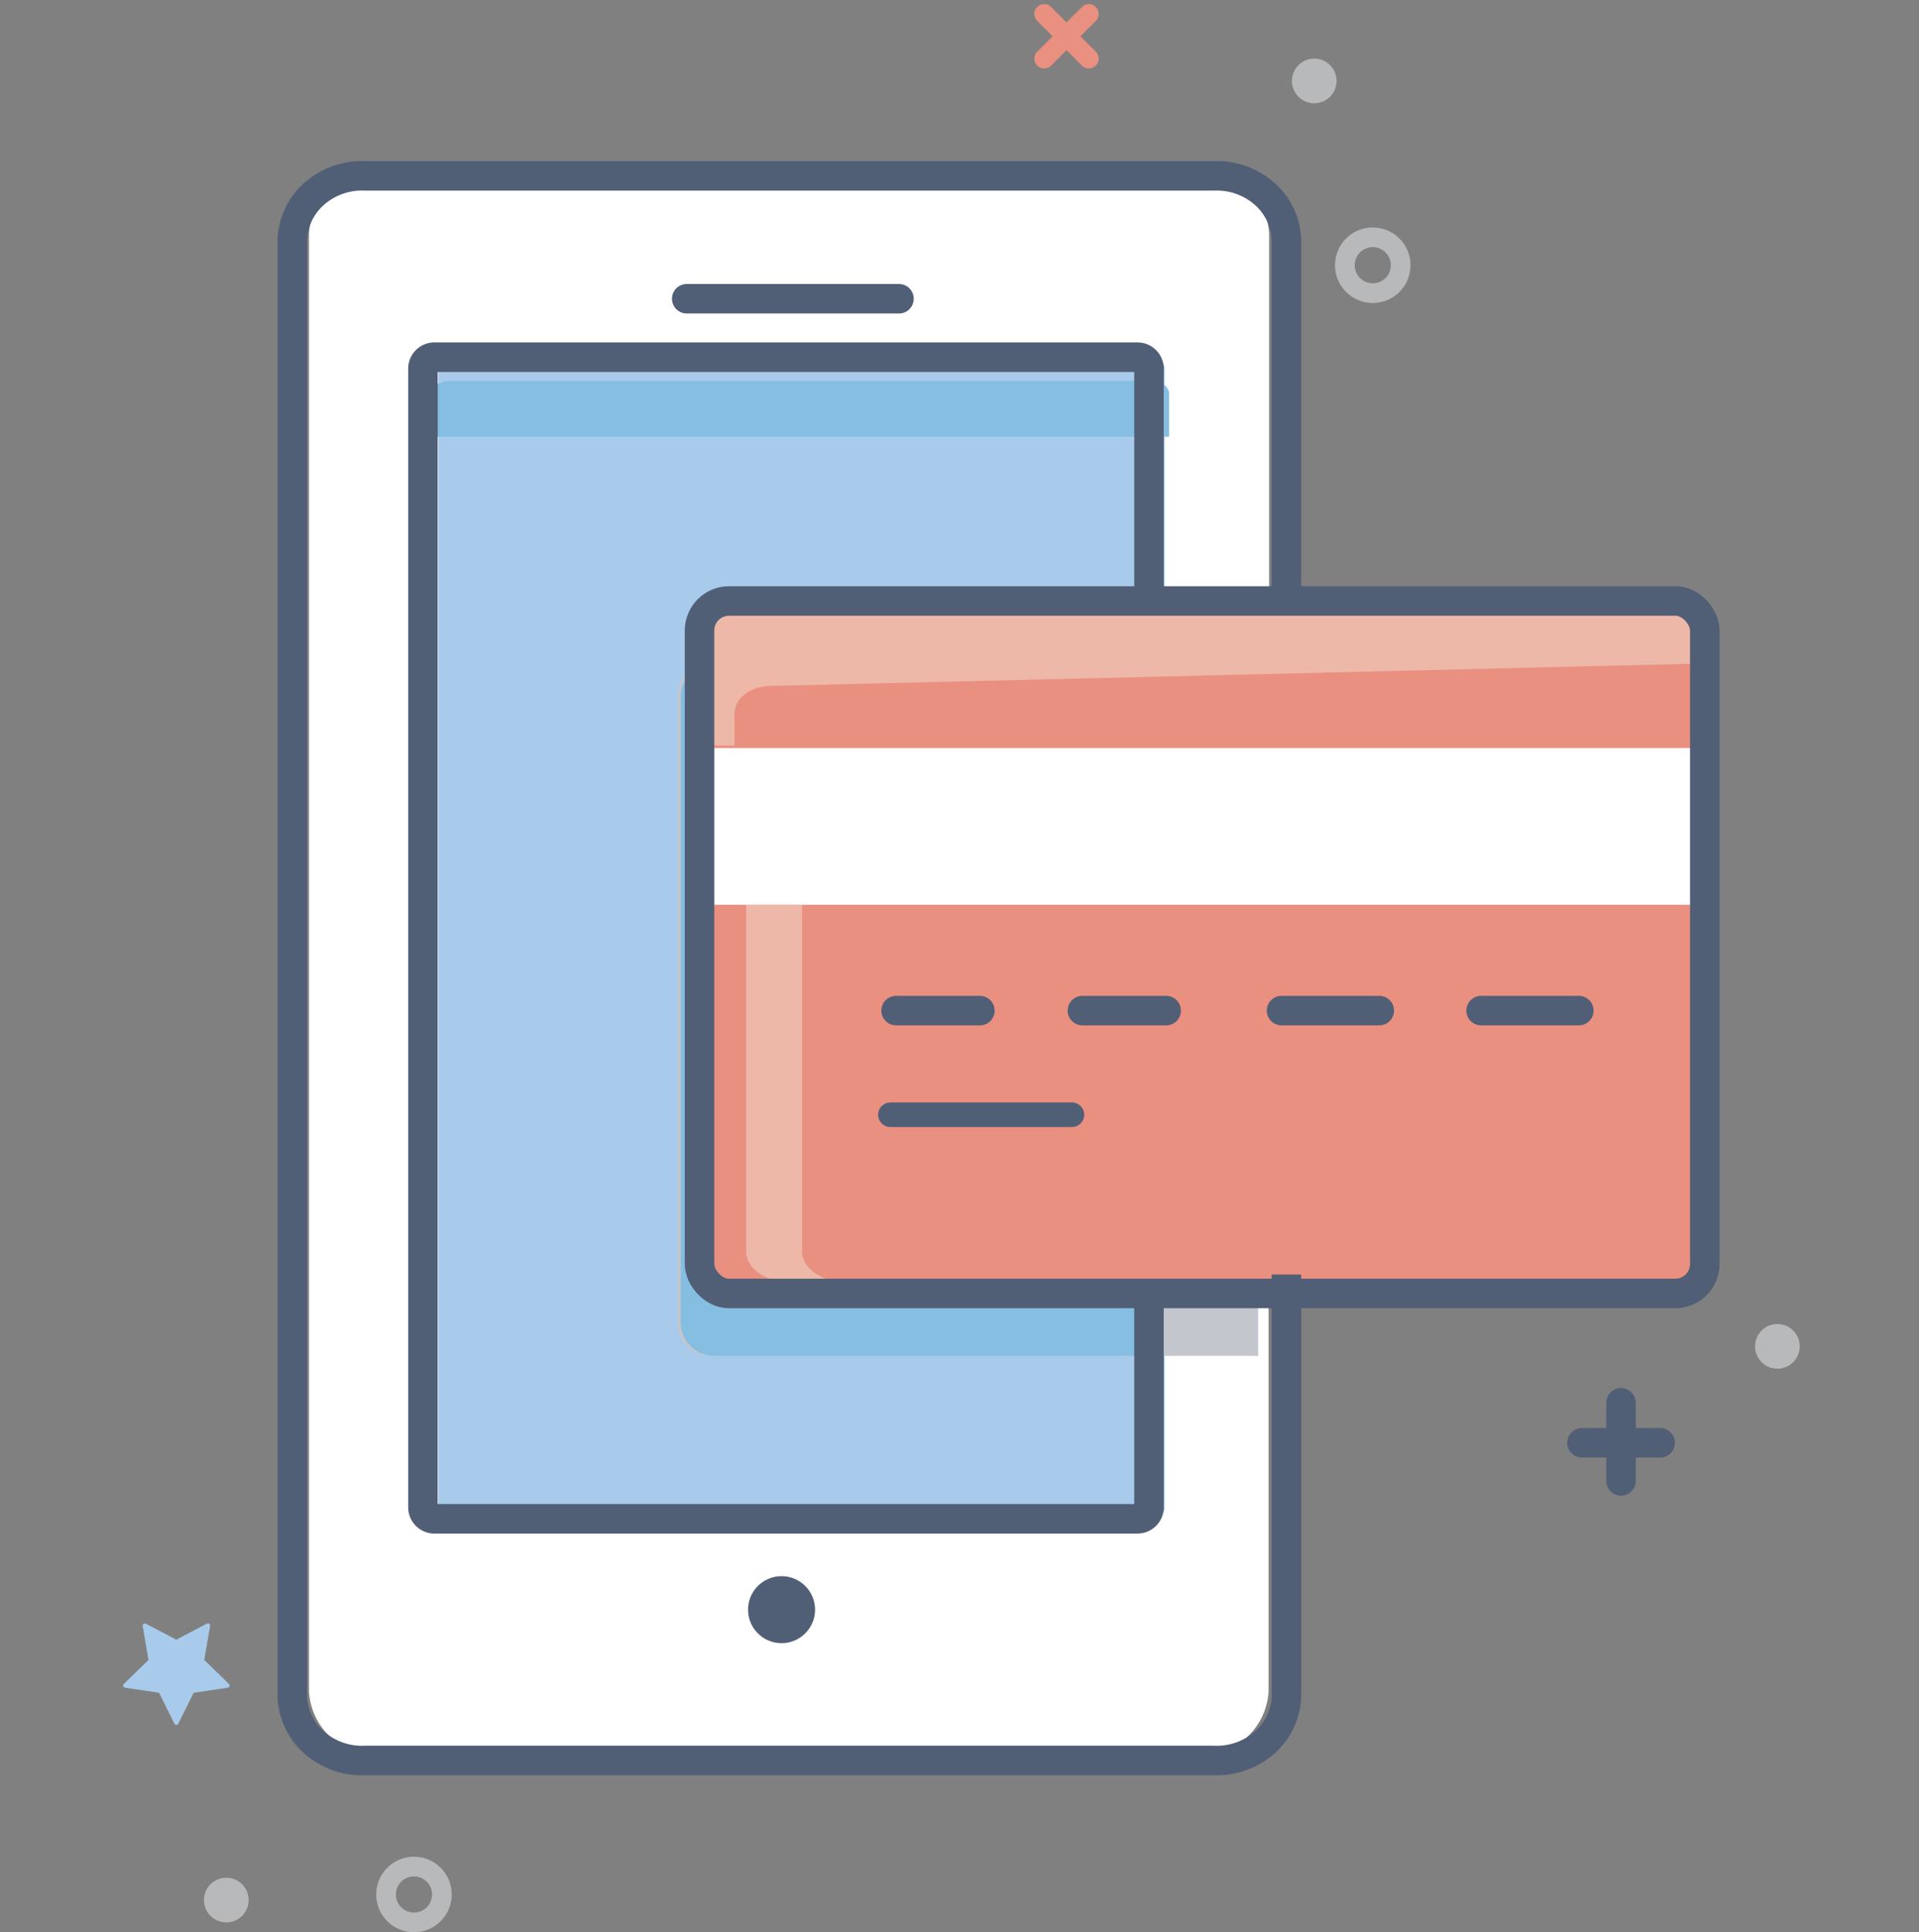
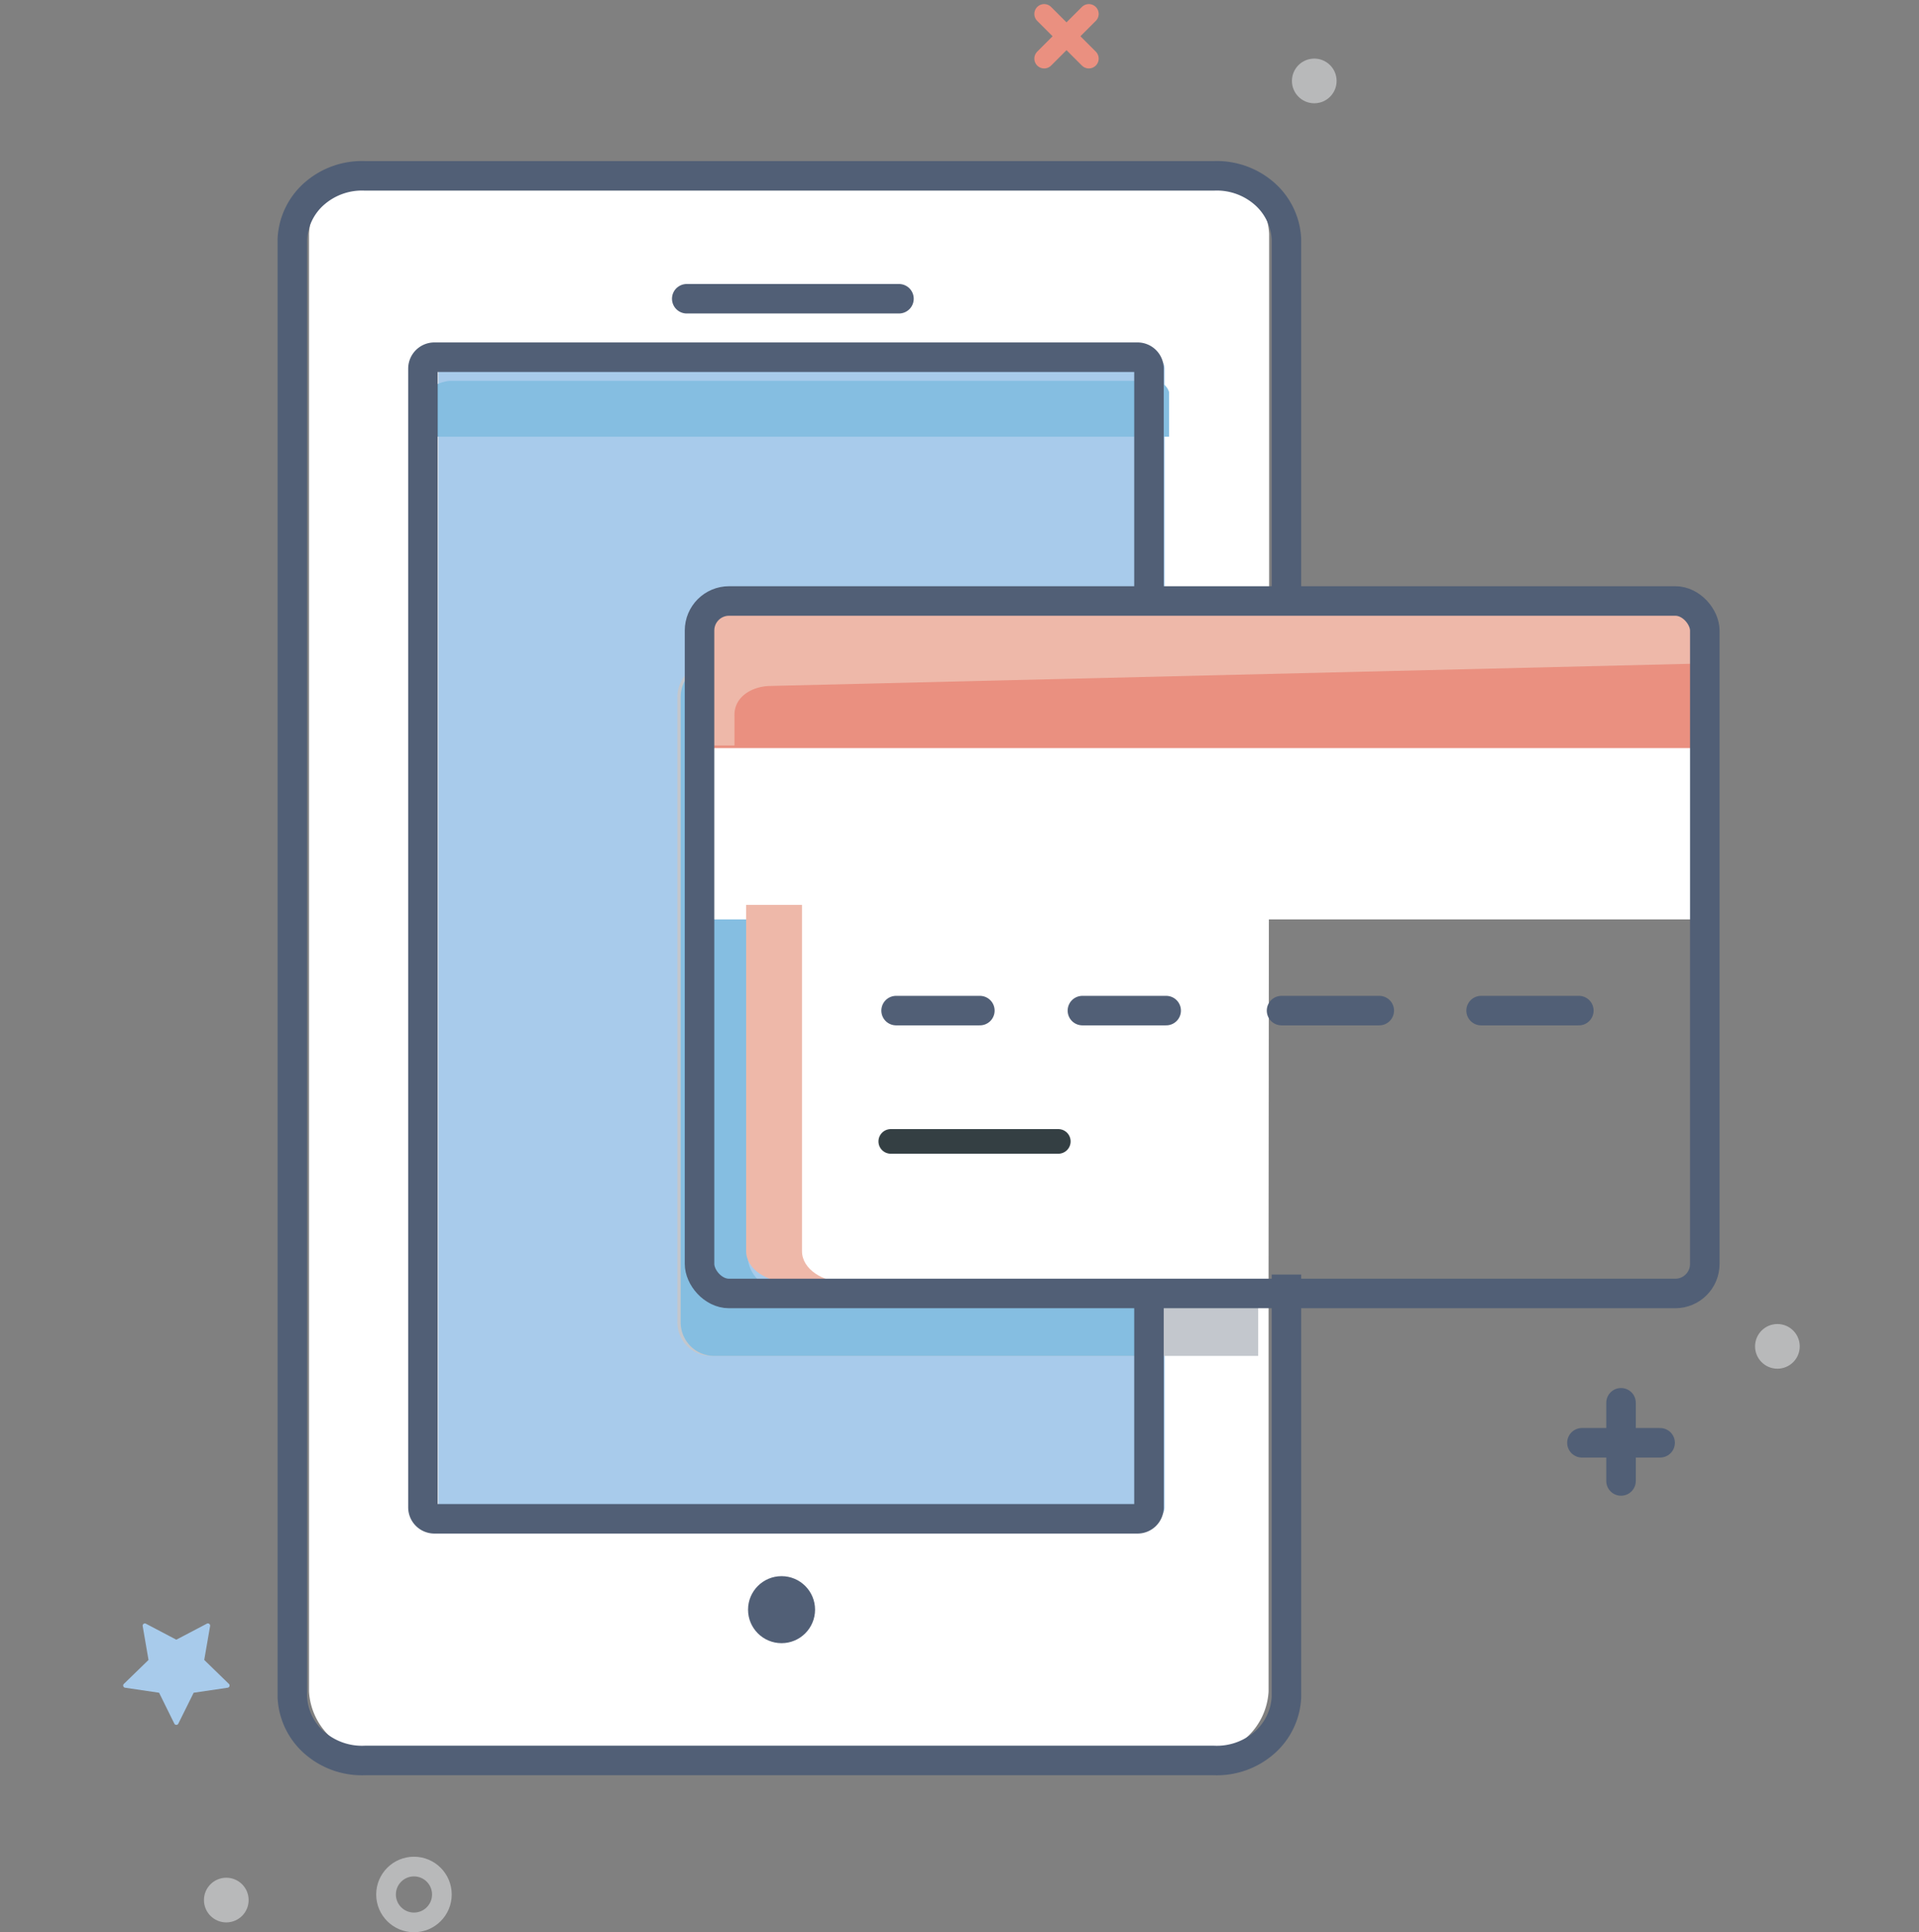
<svg xmlns="http://www.w3.org/2000/svg" width="156" height="157.081" viewBox="0 0 156 157.081">
  <rect x="0" y="0" width="156" height="157.081" fill="#808080" stroke="none" />
  <g id="mobile-payment-svgrepo-com" transform="translate(-0.945 -0.39)">
    <rect id="Rectangle_3170" data-name="Rectangle 3170" width="156" height="156" transform="translate(0.945 0.945)" fill="none" />
    <path id="Path_16411" data-name="Path 16411" d="M103.184,49.528V17.753A5.465,5.465,0,0,0,97.509,12.6h-66.7a5.465,5.465,0,0,0-5.675,5.153V136.265a5.465,5.465,0,0,0,5.675,5.153H97.464a5.465,5.465,0,0,0,5.675-5.153V101.914" transform="translate(0.931 1.633)" fill="#fff" />
    <path id="Path_16412" data-name="Path 16412" d="M93.733,104.364v18.16a.931.931,0,0,1-.953.908H35.643a.931.931,0,0,1-.953-.908V29.908A.931.931,0,0,1,35.643,29H92.78a.931.931,0,0,1,.953.908v18.16H63.258a2.792,2.792,0,0,0-2.86,2.724V101.64a2.792,2.792,0,0,0,2.86,2.724Z" transform="translate(1.893 0.428)" fill="#a8cbeb" />
    <circle id="Ellipse_84" data-name="Ellipse 84" cx="2.724" cy="2.724" r="2.724" transform="translate(61.755 128.523)" fill="#515f76" />
    <line id="Line_85" data-name="Line 85" x2="17.252" transform="translate(56.772 24.676)" fill="none" stroke="#515f76" stroke-linecap="round" stroke-width="2.4" />
    <path id="Path_16413" data-name="Path 16413" d="M92.873,29H35.737c-.522,0-1.737.409-1.737.908V33.54H94.155V29.908A1.294,1.294,0,0,0,92.873,29Z" transform="translate(1.826 2.352)" fill="#85bee1" />
    <line id="Line_86" data-name="Line 86" y2="6.356" transform="translate(132.722 114.428)" fill="none" stroke="#515f76" stroke-linecap="round" stroke-width="2.4" />
    <line id="Line_87" data-name="Line 87" x1="6.356" transform="translate(129.544 117.68)" fill="none" stroke="#515f76" stroke-linecap="round" stroke-width="2.4" />
    <line id="Line_88" data-name="Line 88" x2="3.632" y2="3.632" transform="translate(85.828 1.522)" fill="none" stroke="#ea9080" stroke-linecap="round" stroke-width="1.6" />
    <line id="Line_89" data-name="Line 89" x1="3.632" y2="3.632" transform="translate(85.828 1.522)" fill="none" stroke="#ea9080" stroke-linecap="round" stroke-width="1.6" />
    <circle id="Ellipse_85" data-name="Ellipse 85" cx="1.816" cy="1.816" r="1.816" transform="translate(17.525 153.039)" fill="#b8b9ba" />
    <circle id="Ellipse_86" data-name="Ellipse 86" cx="2.27" cy="2.27" r="2.27" transform="translate(32.327 152.131)" fill="none" stroke="#b8b9ba" stroke-linecap="round" stroke-width="1.6" />
    <circle id="Ellipse_87" data-name="Ellipse 87" cx="1.816" cy="1.816" r="1.816" transform="translate(105.969 5.154)" fill="#b8b9ba" />
    <path id="Path_16414" data-name="Path 16414" d="M14.034,124.508l2.486-1.305a.182.182,0,0,1,.261.193l-.477,2.758,2.009,1.952a.182.182,0,0,1-.1.306l-2.769.409L14.2,131.329a.182.182,0,0,1-.329,0l-1.237-2.508-2.769-.409a.182.182,0,0,1-.1-.306l2.009-1.952L11.3,123.4a.182.182,0,0,1,.261-.193Z" transform="translate(1.244 9.18)" fill="#a8cbeb" />
-     <circle id="Ellipse_88" data-name="Ellipse 88" cx="2.27" cy="2.27" r="2.27" transform="translate(110.27 19.682)" fill="none" stroke="#b8b9ba" stroke-linecap="round" stroke-width="1.6" />
    <circle id="Ellipse_89" data-name="Ellipse 89" cx="1.816" cy="1.816" r="1.816" transform="translate(143.618 108.026)" fill="#b8b9ba" />
    <line id="Line_90" data-name="Line 90" x2="13.62" transform="translate(73.358 93.181)" fill="none" stroke="#343f43" stroke-linecap="round" stroke-width="2" />
    <path id="Path_16415" data-name="Path 16415" d="M60.872,102.248a2.724,2.724,0,0,1-2.724-2.724V51.4H55.424A2.724,2.724,0,0,0,52.7,54.124v50.848a2.724,2.724,0,0,0,2.724,2.724H99.916v-5.448Z" transform="translate(3.31 2.922)" fill="#c3c7cd" />
    <path id="Path_16416" data-name="Path 16416" d="M90.836,102.248H60.872a2.724,2.724,0,0,1-2.724-2.724V51.4H55.424A2.724,2.724,0,0,0,52.7,54.124v50.848a2.724,2.724,0,0,0,2.724,2.724H90.836l-.908-5.448Z" transform="translate(3.579 2.922)" fill="#85bee1" />
    <rect id="Rectangle_3171" data-name="Rectangle 3171" width="81.72" height="14.528" transform="translate(57.812 60.603)" fill="#fff" />
    <path id="Path_16417" data-name="Path 16417" d="M139.22,49.324V57.5H57.5V49.324A2.724,2.724,0,0,1,60.224,46.6H136.5A2.724,2.724,0,0,1,139.22,49.324Z" transform="translate(0.312 3.705)" fill="#ea9080" />
-     <path id="Path_16418" data-name="Path 16418" d="M139.22,69V97.148a2.724,2.724,0,0,1-2.724,2.724H60.224A2.724,2.724,0,0,1,57.5,97.148V69Z" transform="translate(0.312 4.945)" fill="#ea9080" />
    <line id="Line_91" data-name="Line 91" x2="6.81" transform="translate(88.936 82.547)" fill="none" stroke="#515f76" stroke-linecap="round" stroke-width="2.4" />
    <line id="Line_92" data-name="Line 92" x2="7.945" transform="translate(105.125 82.547)" fill="none" stroke="#515f76" stroke-linecap="round" stroke-width="2.4" />
    <line id="Line_93" data-name="Line 93" x2="7.945" transform="translate(121.347 82.547)" fill="none" stroke="#515f76" stroke-linecap="round" stroke-width="2.4" />
    <path id="Path_16419" data-name="Path 16419" d="M92.52,105.272v17.252a.931.931,0,0,1-.953.908H34.453a.931.931,0,0,1-.953-.908V29.908A.931.931,0,0,1,34.453,29H91.567a.931.931,0,0,1,.953.908V48.976" transform="translate(1.828 0.428)" fill="none" stroke="#515f76" stroke-width="2.4" />
    <line id="Line_94" data-name="Line 94" x2="6.81" transform="translate(73.791 82.547)" fill="none" stroke="#515f76" stroke-linecap="round" stroke-width="2.4" />
-     <line id="Line_95" data-name="Line 95" x2="14.755" transform="translate(73.33 91.013)" fill="none" stroke="#515f76" stroke-linecap="round" stroke-width="2" />
    <path id="Path_16420" data-name="Path 16420" d="M104.712,49.928V18.153a5.249,5.249,0,0,0-1.825-3.738A5.87,5.87,0,0,0,98.8,13H29.813a5.87,5.87,0,0,0-4.088,1.415A5.249,5.249,0,0,0,23.9,18.153V136.666a5.249,5.249,0,0,0,1.825,3.738,5.87,5.87,0,0,0,4.088,1.415H98.8a5.87,5.87,0,0,0,4.088-1.415,5.249,5.249,0,0,0,1.825-3.738V102.314" transform="translate(0.81 1.687)" fill="none" stroke="#515f76" stroke-width="2.4" />
    <path id="Path_16421" data-name="Path 16421" d="M61.54,97.148V69H57V97.148c0,1.51,1.782,2.5,3.292,2.5h4.54C63.322,99.645,61.54,98.658,61.54,97.148Z" transform="translate(4.601 4.952)" fill="#eeb8a9" />
    <path id="Path_16422" data-name="Path 16422" d="M60.405,54.853c0-1.51,1.487-2.349,2.985-2.349l75.33-1.816V49.405c0-1.51-.647-3.405-2.157-3.405H60.292A3.9,3.9,0,0,0,57,49.405V57.35h3.405Z" transform="translate(0.245 3.649)" fill="#eeb8a9" />
    <rect id="Rectangle_3172" data-name="Rectangle 3172" width="81.72" height="56.296" rx="2.4" transform="translate(57.812 49.246)" fill="none" stroke="#515f76" stroke-width="2.4" />
  </g>
</svg>